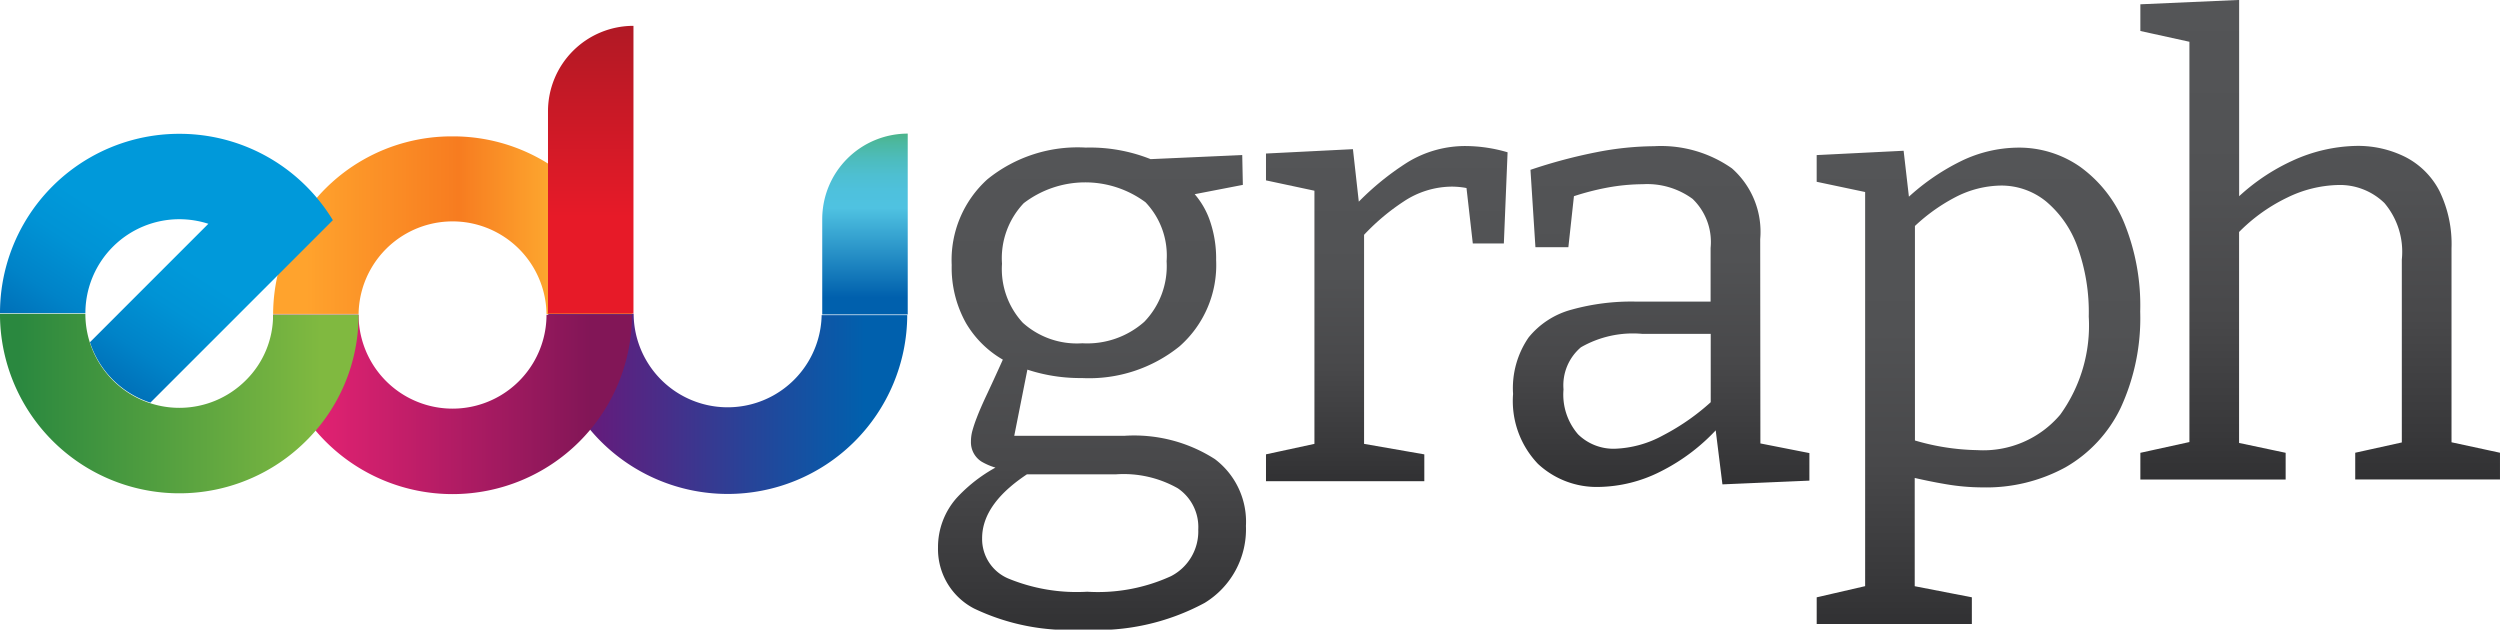
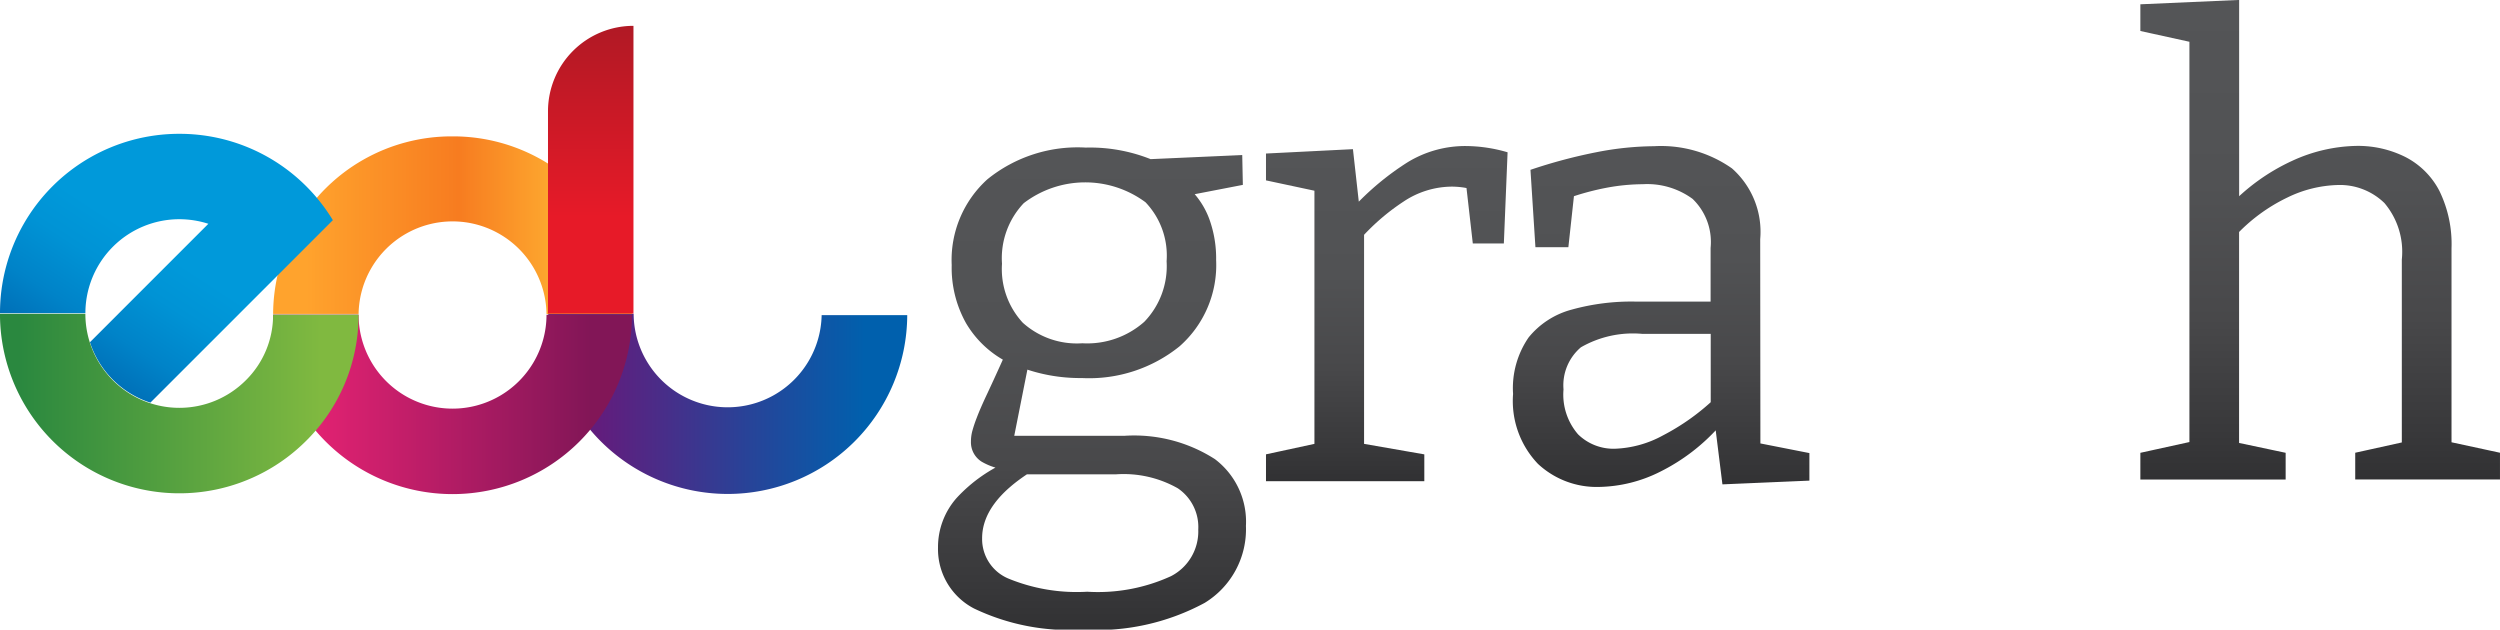
<svg xmlns="http://www.w3.org/2000/svg" width="127.059" height="32" viewBox="0 0 127.059 32">
  <defs>
    <style>.a{fill:url(#a);}.b{fill:url(#b);}.c{fill:url(#c);}.d{fill:url(#d);}.e{fill:url(#e);}.f{fill:url(#f);}.g{fill:url(#g);}.h{fill:url(#h);}</style>
    <linearGradient id="a" x1="0.5" y1="0.905" x2="0.5" y2="-0.796" gradientUnits="objectBoundingBox">
      <stop offset="0" stop-color="#0060ad" />
      <stop offset="0.29" stop-color="#4fc2e1" />
      <stop offset="0.343" stop-color="#4ec1dd" />
      <stop offset="0.396" stop-color="#4ebfd1" />
      <stop offset="0.448" stop-color="#4dbcbd" />
      <stop offset="0.5" stop-color="#4cb8a1" />
      <stop offset="0.552" stop-color="#4ab27d" />
      <stop offset="0.604" stop-color="#48ac52" />
      <stop offset="0.633" stop-color="#47a836" />
    </linearGradient>
    <linearGradient id="b" x1="0.883" y1="0.5" x2="0.142" y2="0.5" gradientUnits="objectBoundingBox">
      <stop offset="0" stop-color="#0060ad" />
      <stop offset="0.443" stop-color="#284398" />
      <stop offset="1" stop-color="#611d7d" />
    </linearGradient>
    <linearGradient id="c" x1="0.884" y1="0.5" x2="0.106" y2="0.5" gradientUnits="objectBoundingBox">
      <stop offset="0" stop-color="#821657" />
      <stop offset="1" stop-color="#e32272" />
    </linearGradient>
    <linearGradient id="d" x1="0.09" y1="0.5" x2="0.874" y2="0.5" gradientUnits="objectBoundingBox">
      <stop offset="0" stop-color="#ffa32d" />
      <stop offset="0.544" stop-color="#f77c20" />
      <stop offset="1" stop-color="#ffb734" />
    </linearGradient>
    <linearGradient id="e" x1="0.711" y1="0.094" x2="0.11" y2="0.839" gradientUnits="objectBoundingBox">
      <stop offset="0.423" stop-color="#0099da" />
      <stop offset="0.576" stop-color="#0093d5" />
      <stop offset="0.771" stop-color="#0083c8" />
      <stop offset="0.987" stop-color="#0069b2" />
      <stop offset="1" stop-color="#0068b1" />
    </linearGradient>
    <linearGradient id="f" x1="0.051" y1="0.5" x2="0.896" y2="0.5" gradientUnits="objectBoundingBox">
      <stop offset="0" stop-color="#2a883f" />
      <stop offset="1" stop-color="#80b940" />
    </linearGradient>
    <linearGradient id="g" x1="0.5" y1="0.665" x2="0.5" y2="-0.407" gradientUnits="objectBoundingBox">
      <stop offset="0" stop-color="#e71a28" />
      <stop offset="0.891" stop-color="#991823" />
    </linearGradient>
    <linearGradient id="h" x1="0.5" y1="1" x2="0.5" gradientUnits="objectBoundingBox">
      <stop offset="0" stop-color="#313133" />
      <stop offset="0.091" stop-color="#38383a" />
      <stop offset="0.336" stop-color="#48484a" />
      <stop offset="0.615" stop-color="#515254" />
      <stop offset="1" stop-color="#545557" />
    </linearGradient>
  </defs>
  <g transform="translate(-332.447 -103.165)">
-     <path class="a" d="M378.577,119.071v-9.122a4.344,4.344,0,0,0-4.345,4.344v4.778c0,.024,0,.047,0,.07h4.346C378.576,119.118,378.577,119.1,378.577,119.071Z" transform="translate(0.004 0.007)" />
    <path class="b" d="M374.194,119.165a4.778,4.778,0,0,1-9.555-.07H360.3a9.122,9.122,0,0,0,18.244.07Z" transform="translate(0.012 0.017)" />
    <path class="c" d="M360.259,119.145a4.775,4.775,0,0,1-9.551-.008h-4.344a9.119,9.119,0,0,0,18.238.008Z" transform="translate(-0.036 0.017)" />
    <path class="d" d="M355.48,110.089a9.069,9.069,0,0,0-9.116,9.024h4.344a4.776,4.776,0,0,1,9.551.008H364.6A9.081,9.081,0,0,0,355.48,110.089Z" transform="translate(-0.036 0.007)" />
    <path class="e" d="M348.014,112.621a9.1,9.1,0,0,0-6.446-2.668h-.005a9.106,9.106,0,0,0-9.116,9.118h4.34a4.776,4.776,0,0,1,4.776-4.778h.005a4.829,4.829,0,0,1,1.469.233l-3.768,3.768-2.251,2.251a4.777,4.777,0,0,0,3.072,3.071l2.339-2.339,3.679-3.679,3.256-3.256A9.148,9.148,0,0,0,348.014,112.621Z" transform="translate(0 0.013)" />
    <path class="f" d="M344.942,122.474a4.776,4.776,0,0,1-8.156-3.379h-4.34a9.117,9.117,0,0,0,15.567,6.451,8.99,8.99,0,0,0,2.657-6.409h-4.344A4.653,4.653,0,0,1,344.942,122.474Z" transform="translate(0 0.017)" />
    <path class="g" d="M4.344,0h0a0,0,0,0,1,0,0V14.626a0,0,0,0,1,0,0H0a0,0,0,0,1,0,0V4.344A4.344,4.344,0,0,1,4.344,0Z" transform="translate(360.298 104.478)" />
    <g transform="translate(380.12 103.165)">
      <path class="h" d="M387.268,135.1a11.2,11.2,0,0,1-5.525-1.073,3.4,3.4,0,0,1-1.831-3.094,3.771,3.771,0,0,1,.948-2.525,7.785,7.785,0,0,1,2.778-1.926l.032.506a3.106,3.106,0,0,1-1.547-.427,1.165,1.165,0,0,1-.537-1.025,2.089,2.089,0,0,1,.063-.506,6.7,6.7,0,0,1,.237-.71q.172-.456.537-1.231t.931-2.037l.064.442a5.156,5.156,0,0,1-2.084-1.973,5.755,5.755,0,0,1-.726-2.951,5.526,5.526,0,0,1,1.815-4.357,7.276,7.276,0,0,1,5-1.611,8.33,8.33,0,0,1,3.694.758l-.7-.158,4.957-.221.031,1.516-2.935.568.22-.378a4.122,4.122,0,0,1,1.01,1.546,5.853,5.853,0,0,1,.347,2.084,5.5,5.5,0,0,1-1.862,4.388,7.316,7.316,0,0,1-4.956,1.61,8.6,8.6,0,0,1-3.252-.6l.568-.284-.821,4.135-.537-.315h6.188a7.594,7.594,0,0,1,4.609,1.184,3.985,3.985,0,0,1,1.578,3.393,4.382,4.382,0,0,1-2.1,3.915A11.526,11.526,0,0,1,387.268,135.1Zm.221-1.926a8.917,8.917,0,0,0,4.262-.789,2.559,2.559,0,0,0,1.388-2.368,2.378,2.378,0,0,0-1.041-2.1,5.588,5.588,0,0,0-3.126-.71h-5.019l.726-.158q-2.527,1.578-2.525,3.409a2.178,2.178,0,0,0,1.31,2.037A9.131,9.131,0,0,0,387.489,133.175Zm-.252-12.627a4.376,4.376,0,0,0,3.157-1.089,4.065,4.065,0,0,0,1.136-3.078,3.926,3.926,0,0,0-1.073-3,5.147,5.147,0,0,0-6.188.047,4.064,4.064,0,0,0-1.105,3.078,4.022,4.022,0,0,0,1.058,3A4.111,4.111,0,0,0,387.237,120.548Z" transform="translate(-379.912 -103.101)" />
      <path class="h" d="M396.625,127.639v-1.364l2.778-.6-.316.476V112.475l.348.476-2.81-.6v-1.364l4.419-.222.347,3.109-.347-.127a13.879,13.879,0,0,1,2.778-2.316,5.613,5.613,0,0,1,2.968-.825,7.662,7.662,0,0,1,2.114.318l-.19,4.632h-1.578l-.379-3.331.284.57a3.149,3.149,0,0,0-.474-.094,4.078,4.078,0,0,0-.506-.032,4.463,4.463,0,0,0-2.446.761,11.029,11.029,0,0,0-2.258,1.968l.253-.762v11.517l-.379-.476,3.441.6v1.364Z" transform="translate(-379.956 -103.184)" />
      <path class="h" d="M421.786,126.211l-.41-.571,2.9.571v1.4l-4.42.19-.379-3.046.221.1a9.922,9.922,0,0,1-3,2.3,7.165,7.165,0,0,1-3.125.777,4.374,4.374,0,0,1-3.094-1.174,4.622,4.622,0,0,1-1.263-3.553,4.538,4.538,0,0,1,.789-2.87,4.211,4.211,0,0,1,2.178-1.412,11.352,11.352,0,0,1,3.22-.412h4.136l-.284.317v-3.045a3.039,3.039,0,0,0-.916-2.491,3.9,3.9,0,0,0-2.525-.746,10.3,10.3,0,0,0-1.815.174,13.219,13.219,0,0,0-2.037.555l.379-.412-.315,2.886h-1.674l-.252-3.934a26.327,26.327,0,0,1,3.378-.9,15.607,15.607,0,0,1,2.9-.3,6.27,6.27,0,0,1,3.962,1.127,4.3,4.3,0,0,1,1.436,3.6Zm-10.007-3.235a3.086,3.086,0,0,0,.741,2.284,2.571,2.571,0,0,0,1.879.73,5.471,5.471,0,0,0,2.446-.683,11.473,11.473,0,0,0,2.605-1.856l-.189.666v-4.25l.284.286h-3.757a5.3,5.3,0,0,0-3.125.682A2.535,2.535,0,0,0,411.779,122.976Z" transform="translate(-379.989 -103.184)" />
-       <path class="h" d="M424.687,134.816v-1.357l2.872-.662-.41.473V112.529l.379.411-2.842-.6v-1.357l4.419-.22.316,2.746-.284-.189a11.359,11.359,0,0,1,2.9-2.037,6.739,6.739,0,0,1,2.872-.679,5.42,5.42,0,0,1,3.173.979,6.607,6.607,0,0,1,2.226,2.826,11.144,11.144,0,0,1,.821,4.53,10.882,10.882,0,0,1-.994,4.893,6.937,6.937,0,0,1-2.795,3.014,8.39,8.39,0,0,1-4.23,1.026,11.192,11.192,0,0,1-1.831-.158q-.947-.159-1.989-.411l.379-.347v6.313l-.347-.442,3.251.631v1.357Zm8.145-8.839a5.12,5.12,0,0,0,4.231-1.8,7.74,7.74,0,0,0,1.451-4.988,9.752,9.752,0,0,0-.583-3.568,5.366,5.366,0,0,0-1.594-2.289,3.6,3.6,0,0,0-2.3-.8,5.168,5.168,0,0,0-2.289.584,9.208,9.208,0,0,0-2.384,1.783l.316-.789v11.838l-.347-.569A11.85,11.85,0,0,0,432.832,125.978Z" transform="translate(-380.029 -103.101)" />
      <path class="h" d="M441.18,127.536v-1.357l2.872-.631-.379.474V104.871l.379.5-2.872-.631v-1.357l5.02-.221v10.671l-.569-.127a10.348,10.348,0,0,1,3.267-2.368,8.124,8.124,0,0,1,3.267-.758,5.372,5.372,0,0,1,2.493.569,4,4,0,0,1,1.721,1.72,6.158,6.158,0,0,1,.615,2.92v10.228l-.315-.442,2.778.6v1.357H452.1v-1.357l2.715-.6-.347.474v-9.692a3.835,3.835,0,0,0-.884-2.873,3.248,3.248,0,0,0-2.4-.915,6.185,6.185,0,0,0-2.525.631,8.783,8.783,0,0,0-2.683,1.989l.221-.537v11.4l-.316-.442,2.683.568v1.357Z" transform="translate(-380.072 -103.165)" />
    </g>
  </g>
</svg>